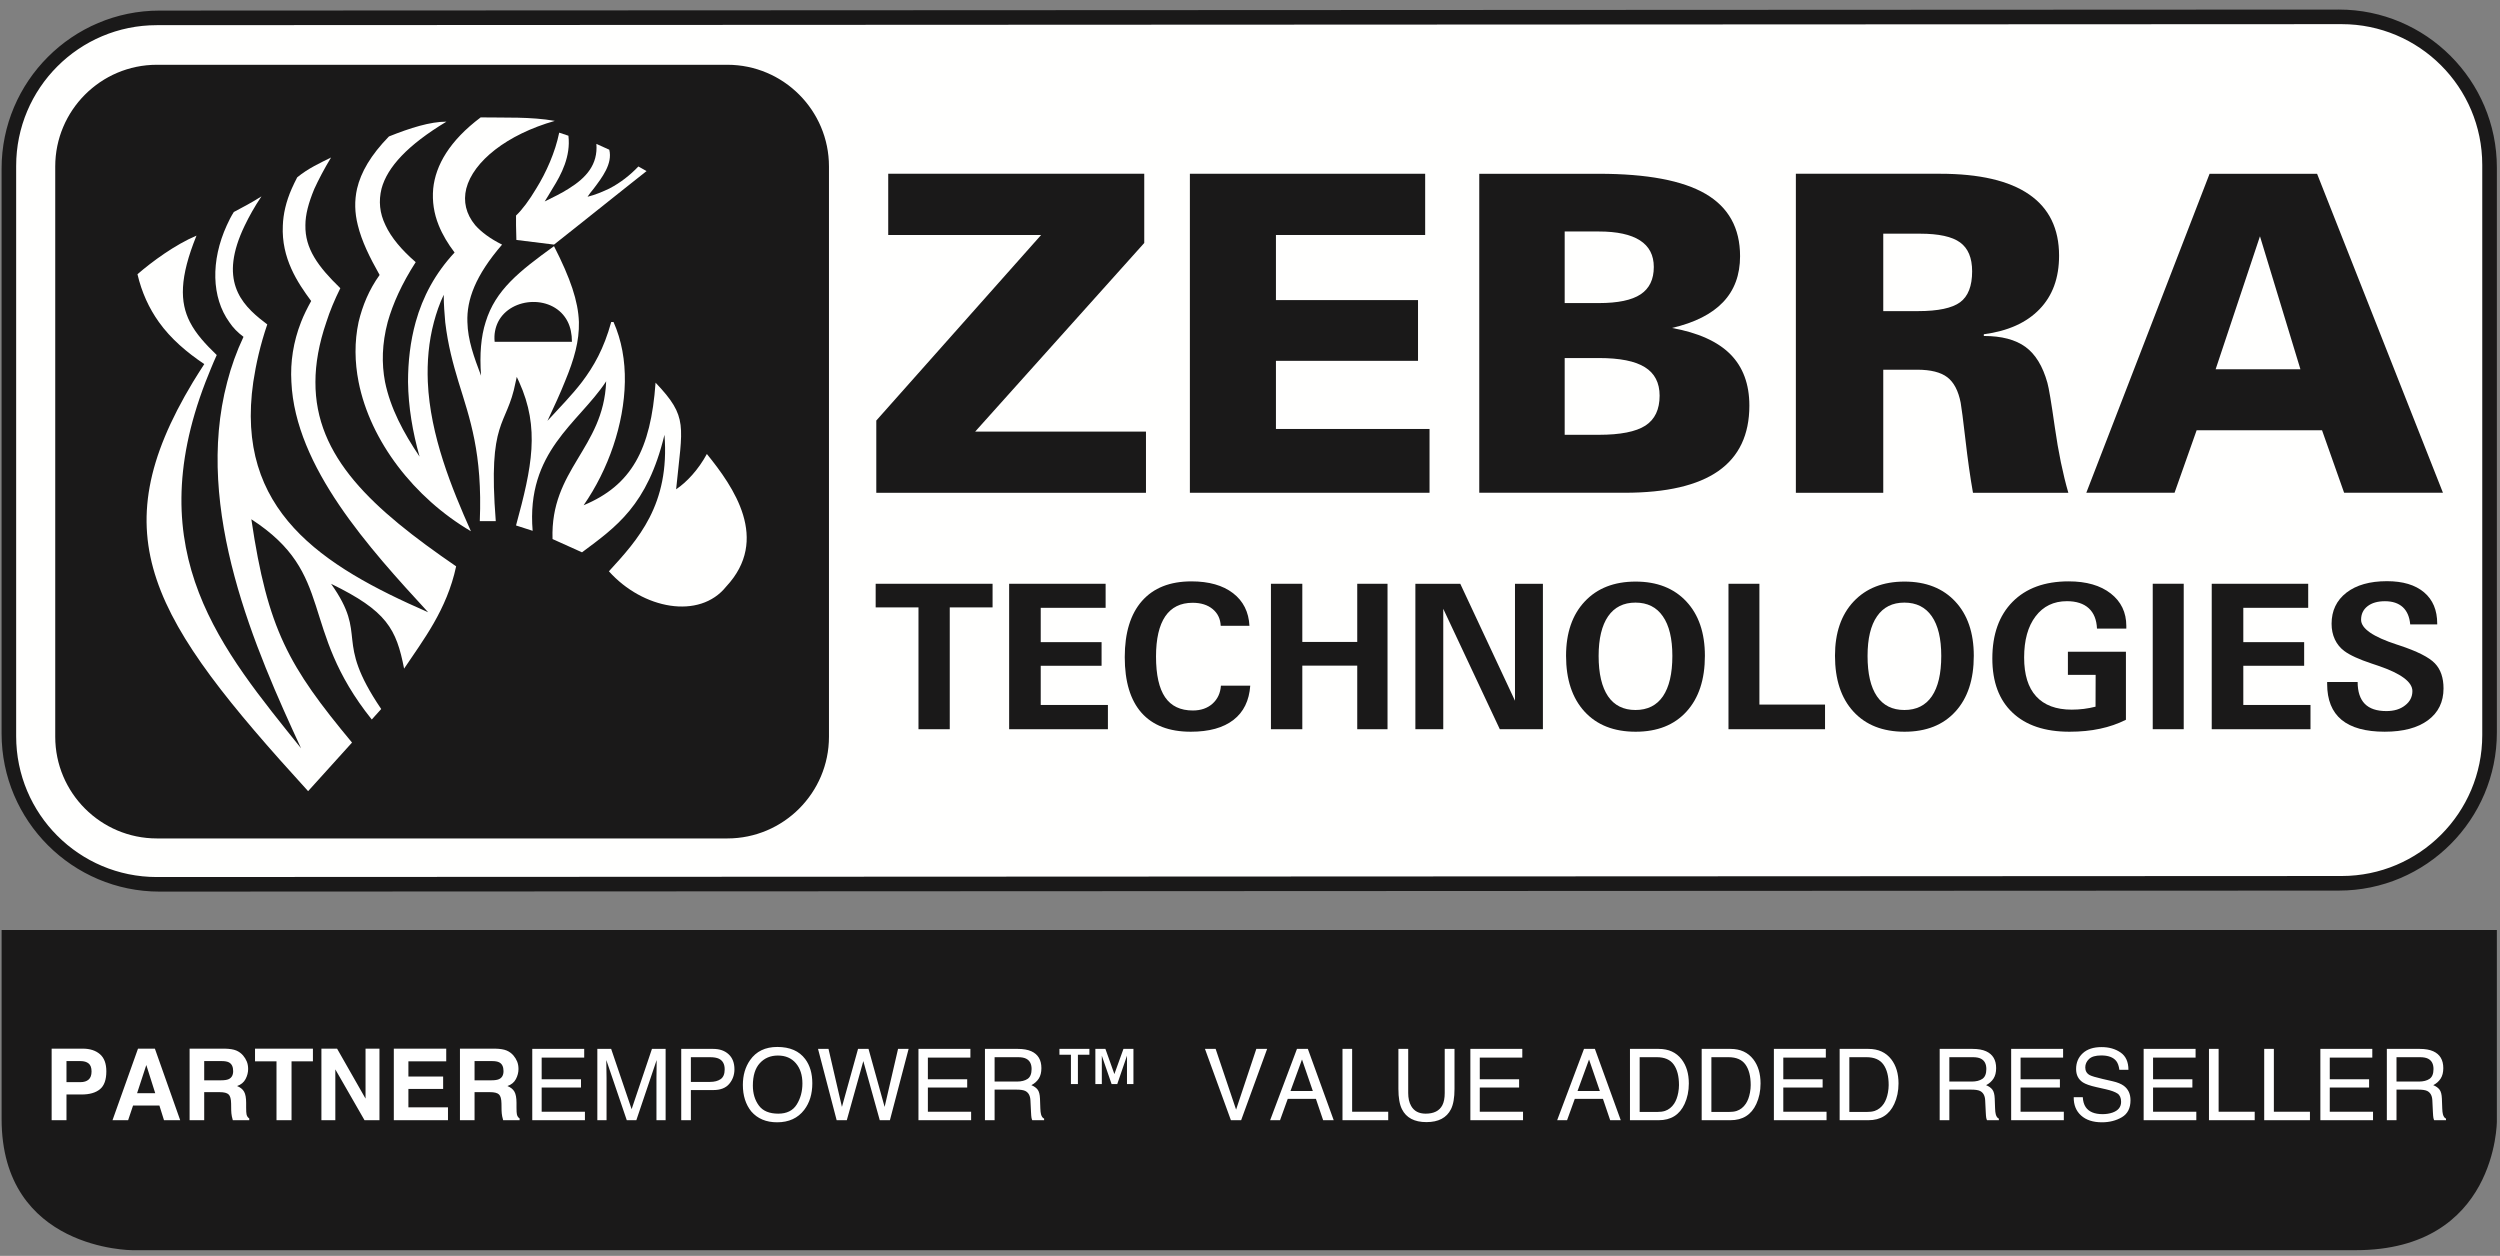
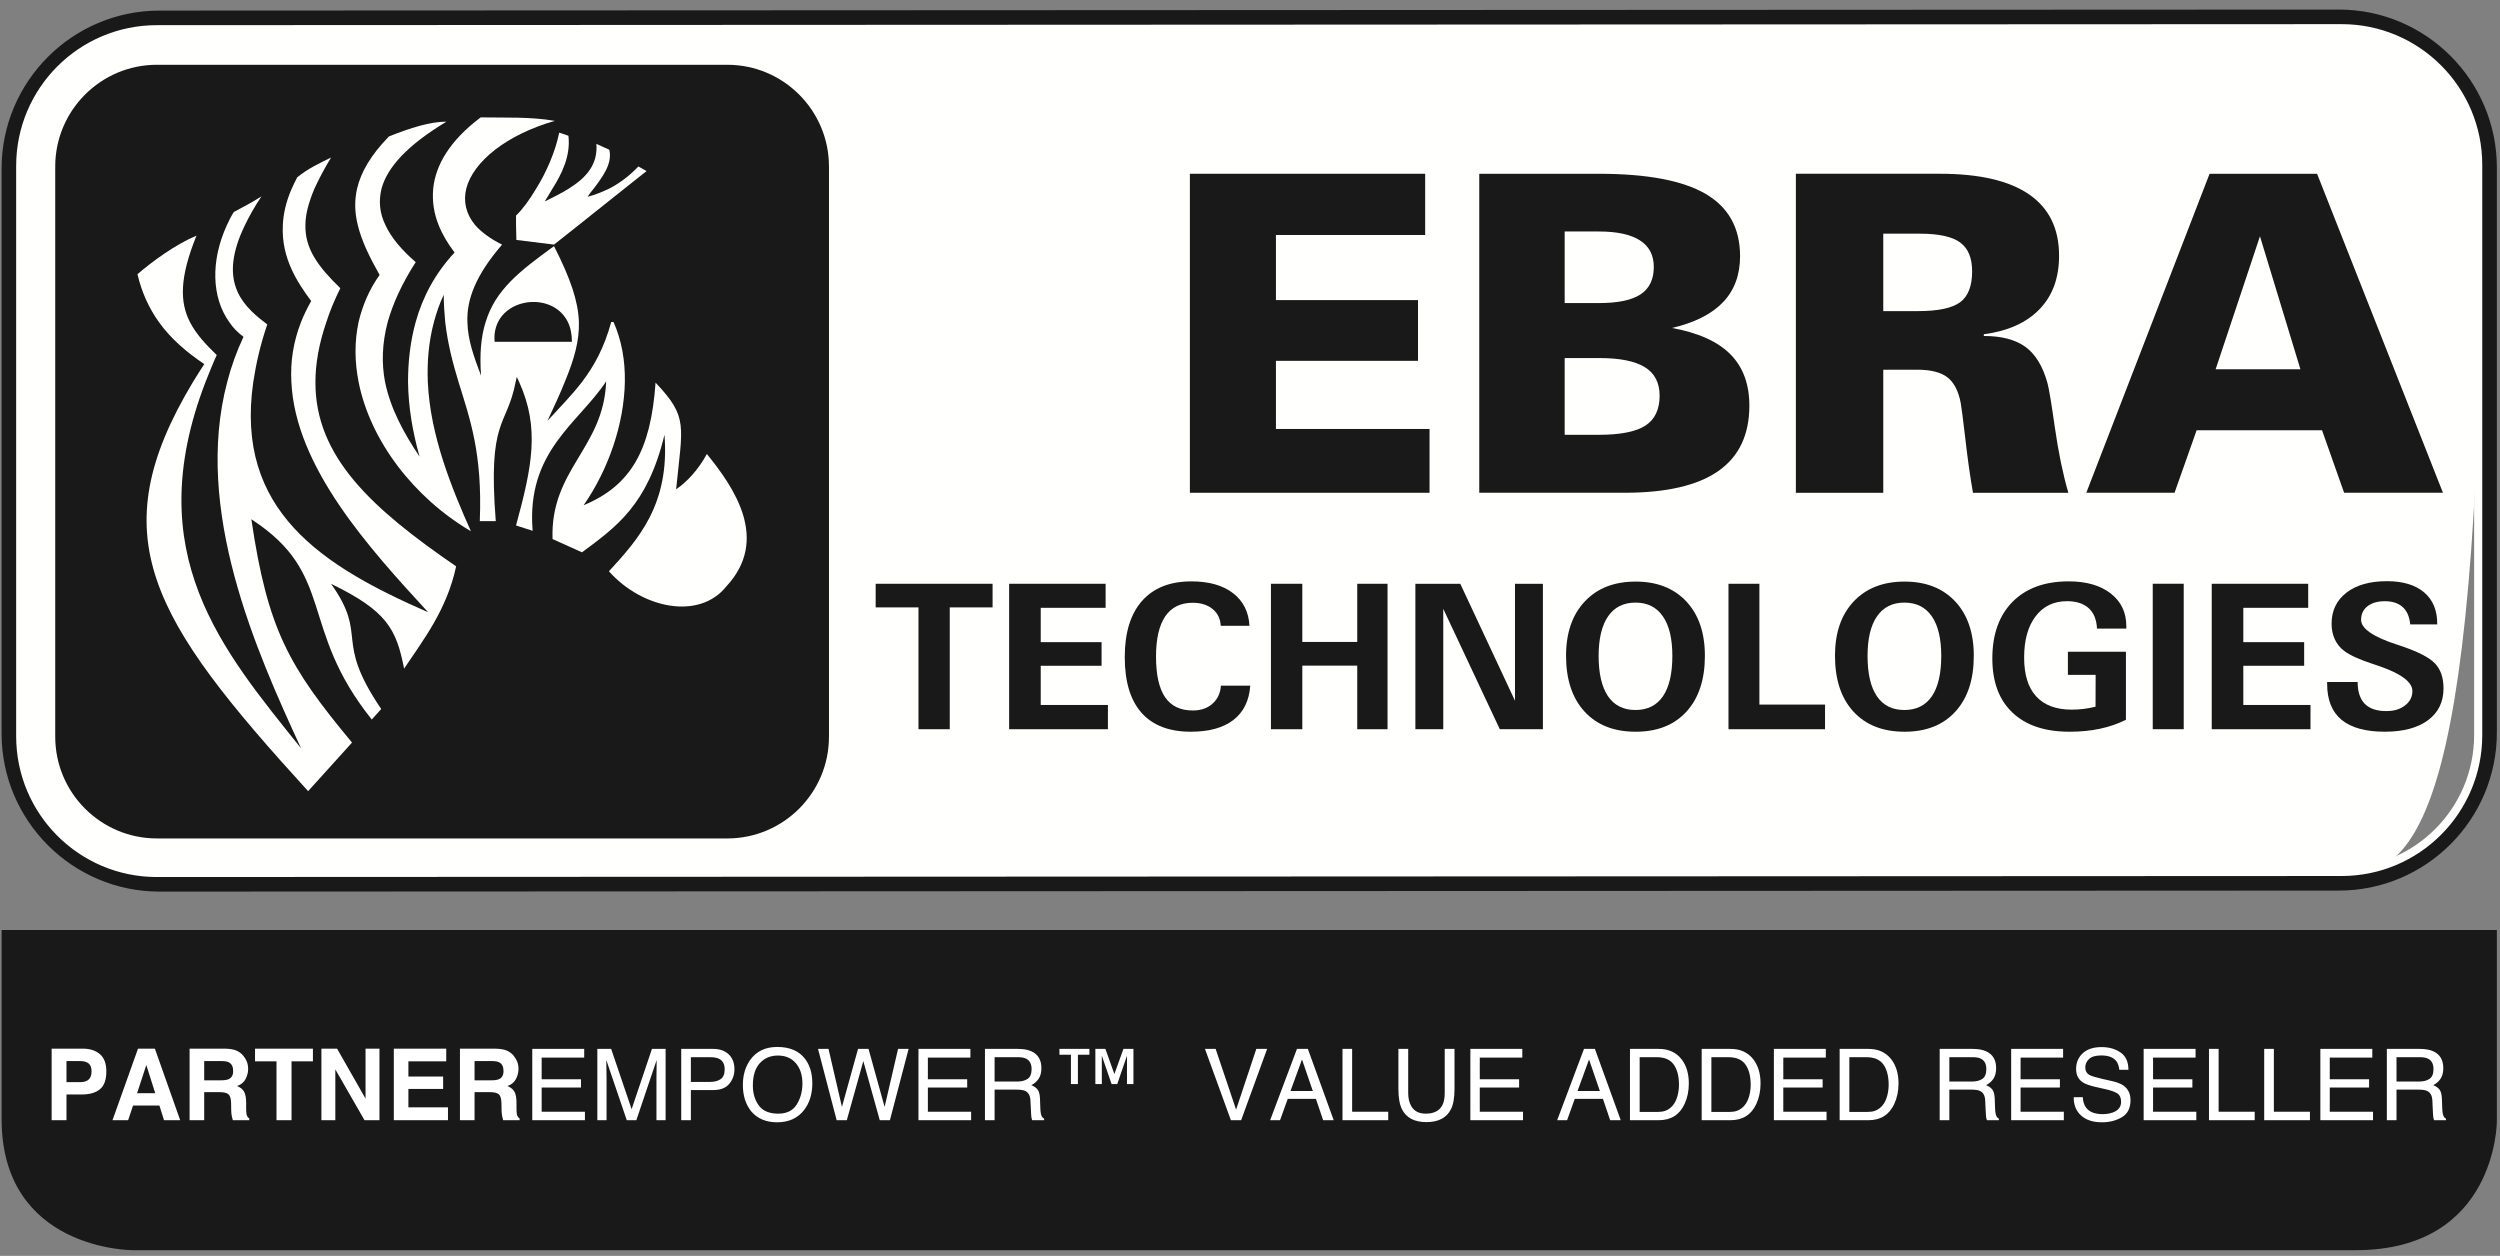
<svg xmlns="http://www.w3.org/2000/svg" width="213px" height="107px" viewBox="0 0 213 107" version="1.1">
  <rect x="0" y="0" width="213" height="107" fill="#808080" stroke="none" />
  <title>zebra-value-added-reseller-partner</title>
  <desc>Created with Sketch.</desc>
  <defs />
  <g id="Page-1" stroke="none" stroke-width="1" fill="none" fill-rule="evenodd">
    <g id="zebra-value-added-reseller-partner">
      <path d="M0.137,79.237 L212.732,79.237 L212.732,95.545 C212.732,95.545 212.732,106.516 200.699,106.516 L11.267,106.516 C11.267,106.516 0.137,106.516 0.137,95.344 L0.137,79.237 Z" id="Fill-303" fill="#1A1919" />
      <path d="M7.8,91.285 C7.8,90.968 7.717,90.742 7.55,90.607 C7.384,90.471 7.15,90.404 6.85,90.404 L5.664,90.404 L5.664,92.199 L6.85,92.199 C7.15,92.199 7.384,92.126 7.55,91.98 C7.717,91.834 7.8,91.602 7.8,91.285 Z M9.06,91.277 C9.06,91.996 8.879,92.505 8.515,92.803 C8.151,93.101 7.632,93.25 6.957,93.25 L5.664,93.25 L5.664,95.442 L4.4,95.442 L4.4,89.345 L7.052,89.345 C7.664,89.345 8.151,89.502 8.515,89.816 C8.879,90.131 9.06,90.618 9.06,91.277 Z M11.68,93.138 L13.225,93.138 L12.465,90.739 L11.68,93.138 Z M11.758,89.345 L13.196,89.345 L15.353,95.442 L13.973,95.442 L13.58,94.189 L11.337,94.189 L10.916,95.442 L9.585,95.442 L11.758,89.345 Z M17.398,90.404 L17.398,92.042 L18.84,92.042 C19.127,92.042 19.341,92.009 19.485,91.943 C19.738,91.827 19.865,91.598 19.865,91.256 C19.865,90.886 19.742,90.638 19.497,90.511 C19.359,90.44 19.153,90.404 18.877,90.404 L17.398,90.404 Z M19.142,89.345 C19.569,89.353 19.897,89.406 20.127,89.502 C20.357,89.599 20.552,89.741 20.712,89.928 C20.844,90.083 20.949,90.254 21.026,90.441 C21.103,90.629 21.141,90.842 21.141,91.082 C21.141,91.372 21.068,91.657 20.922,91.936 C20.776,92.216 20.535,92.414 20.199,92.53 C20.48,92.643 20.679,92.804 20.796,93.012 C20.913,93.22 20.972,93.538 20.972,93.965 L20.972,94.375 C20.972,94.653 20.983,94.842 21.005,94.942 C21.038,95.099 21.115,95.215 21.236,95.289 L21.236,95.442 L19.836,95.442 C19.797,95.307 19.77,95.198 19.753,95.115 C19.72,94.944 19.702,94.769 19.699,94.59 L19.691,94.023 C19.686,93.635 19.615,93.375 19.478,93.246 C19.342,93.116 19.087,93.051 18.712,93.051 L17.398,93.051 L17.398,95.442 L16.154,95.442 L16.154,89.345 L19.142,89.345 Z M26.661,89.345 L26.661,90.425 L24.839,90.425 L24.839,95.442 L23.558,95.442 L23.558,90.425 L21.728,90.425 L21.728,89.345 L26.661,89.345 Z M27.384,89.345 L28.719,89.345 L31.144,93.601 L31.144,89.345 L32.33,89.345 L32.33,95.442 L31.057,95.442 L28.57,91.111 L28.57,95.442 L27.384,95.442 L27.384,89.345 Z M38.019,90.425 L34.796,90.425 L34.796,91.719 L37.755,91.719 L37.755,92.778 L34.796,92.778 L34.796,94.346 L38.168,94.346 L38.168,95.442 L33.553,95.442 L33.553,89.345 L38.019,89.345 L38.019,90.425 Z M40.432,90.404 L40.432,92.042 L41.874,92.042 C42.16,92.042 42.375,92.009 42.519,91.943 C42.772,91.827 42.899,91.598 42.899,91.256 C42.899,90.886 42.776,90.638 42.531,90.511 C42.393,90.44 42.187,90.404 41.911,90.404 L40.432,90.404 Z M42.176,89.345 C42.603,89.353 42.931,89.406 43.161,89.502 C43.391,89.599 43.586,89.741 43.746,89.928 C43.878,90.083 43.983,90.254 44.06,90.441 C44.137,90.629 44.175,90.842 44.175,91.082 C44.175,91.372 44.102,91.657 43.956,91.936 C43.81,92.216 43.569,92.414 43.233,92.53 C43.514,92.643 43.713,92.804 43.83,93.012 C43.947,93.22 44.006,93.538 44.006,93.965 L44.006,94.375 C44.006,94.653 44.017,94.842 44.039,94.942 C44.072,95.099 44.149,95.215 44.27,95.289 L44.27,95.442 L42.87,95.442 C42.831,95.307 42.804,95.198 42.787,95.115 C42.754,94.944 42.736,94.769 42.733,94.59 L42.725,94.023 C42.72,93.635 42.649,93.375 42.512,93.246 C42.376,93.116 42.121,93.051 41.746,93.051 L40.432,93.051 L40.432,95.442 L39.188,95.442 L39.188,89.345 L42.176,89.345 Z M45.349,89.366 L49.774,89.366 L49.774,90.11 L46.15,90.11 L46.15,91.955 L49.501,91.955 L49.501,92.658 L46.15,92.658 L46.15,94.718 L49.836,94.718 L49.836,95.442 L45.349,95.442 L45.349,89.366 Z M50.893,89.366 L52.071,89.366 L53.814,94.503 L55.546,89.366 L56.711,89.366 L56.711,95.442 L55.93,95.442 L55.93,91.856 C55.93,91.732 55.933,91.526 55.938,91.239 C55.944,90.953 55.946,90.645 55.946,90.317 L54.215,95.442 L53.401,95.442 L51.658,90.317 L51.658,90.503 C51.658,90.652 51.661,90.879 51.668,91.184 C51.675,91.488 51.678,91.712 51.678,91.856 L51.678,95.442 L50.893,95.442 L50.893,89.366 Z M58.041,89.366 L60.772,89.366 C61.312,89.366 61.747,89.518 62.078,89.823 C62.408,90.127 62.574,90.555 62.574,91.107 C62.574,91.581 62.426,91.994 62.131,92.346 C61.837,92.698 61.384,92.873 60.772,92.873 L58.863,92.873 L58.863,95.442 L58.041,95.442 L58.041,89.366 Z M61.743,91.111 C61.743,90.664 61.578,90.361 61.247,90.201 C61.065,90.116 60.816,90.073 60.499,90.073 L58.863,90.073 L58.863,92.178 L60.499,92.178 C60.869,92.178 61.168,92.1 61.398,91.943 C61.628,91.785 61.743,91.508 61.743,91.111 Z M66.226,89.2 C67.297,89.2 68.091,89.545 68.606,90.234 C69.008,90.772 69.209,91.46 69.209,92.298 C69.209,93.206 68.979,93.96 68.519,94.561 C67.979,95.267 67.209,95.62 66.209,95.62 C65.276,95.62 64.542,95.311 64.007,94.693 C63.531,94.098 63.292,93.345 63.292,92.435 C63.292,91.613 63.496,90.91 63.904,90.325 C64.427,89.575 65.201,89.2 66.226,89.2 Z M66.309,94.884 C67.033,94.884 67.557,94.624 67.881,94.104 C68.204,93.584 68.366,92.986 68.366,92.311 C68.366,91.597 68.179,91.022 67.806,90.586 C67.433,90.15 66.923,89.932 66.275,89.932 C65.647,89.932 65.135,90.148 64.739,90.58 C64.342,91.011 64.144,91.648 64.144,92.489 C64.144,93.162 64.314,93.729 64.654,94.191 C64.994,94.653 65.546,94.884 66.309,94.884 Z M70.589,89.366 L71.733,94.309 L73.105,89.366 L73.998,89.366 L75.369,94.309 L76.514,89.366 L77.414,89.366 L75.82,95.442 L74.956,95.442 L73.555,90.404 L72.147,95.442 L71.283,95.442 L69.696,89.366 L70.589,89.366 Z M78.253,89.366 L82.678,89.366 L82.678,90.11 L79.055,90.11 L79.055,91.955 L82.405,91.955 L82.405,92.658 L79.055,92.658 L79.055,94.718 L82.74,94.718 L82.74,95.442 L78.253,95.442 L78.253,89.366 Z M86.64,92.149 C87.026,92.149 87.331,92.072 87.556,91.918 C87.78,91.763 87.892,91.485 87.892,91.082 C87.892,90.649 87.735,90.354 87.421,90.197 C87.253,90.114 87.029,90.073 86.748,90.073 L84.74,90.073 L84.74,92.149 L86.64,92.149 Z M83.918,89.366 L86.727,89.366 C87.19,89.366 87.571,89.433 87.872,89.568 C88.442,89.827 88.727,90.306 88.727,91.004 C88.727,91.368 88.652,91.665 88.502,91.897 C88.352,92.129 88.142,92.315 87.872,92.456 C88.108,92.552 88.287,92.679 88.407,92.836 C88.526,92.993 88.593,93.248 88.607,93.601 L88.636,94.416 C88.644,94.648 88.663,94.82 88.694,94.933 C88.743,95.126 88.832,95.251 88.958,95.306 L88.958,95.442 L87.95,95.442 C87.923,95.39 87.901,95.322 87.884,95.24 C87.867,95.157 87.854,94.997 87.843,94.76 L87.793,93.746 C87.774,93.349 87.626,93.083 87.351,92.948 C87.194,92.873 86.947,92.836 86.611,92.836 L84.74,92.836 L84.74,95.442 L83.918,95.442 L83.918,89.366 Z M94.181,89.366 L94.945,91.512 L95.718,89.366 L96.569,89.366 L96.569,92.365 L96.019,92.365 L96.019,89.945 L95.189,92.365 L94.709,92.365 L93.875,89.945 L93.875,92.365 L93.325,92.365 L93.325,89.366 L94.181,89.366 Z M90.264,89.866 L90.264,89.366 L92.817,89.366 L92.817,89.866 L91.838,89.866 L91.838,92.365 L91.243,92.365 L91.243,89.866 L90.264,89.866 Z M103.572,89.366 L105.315,94.54 L107.038,89.366 L107.96,89.366 L105.745,95.442 L104.873,95.442 L102.663,89.366 L103.572,89.366 Z M111.852,92.952 L110.93,90.267 L109.951,92.952 L111.852,92.952 Z M110.501,89.366 L111.43,89.366 L113.632,95.442 L112.732,95.442 L112.116,93.622 L109.716,93.622 L109.059,95.442 L108.216,95.442 L110.501,89.366 Z M114.38,89.366 L115.202,89.366 L115.202,94.718 L118.276,94.718 L118.276,95.442 L114.38,95.442 L114.38,89.366 Z M119.979,89.366 L119.979,93.122 C119.979,93.563 120.061,93.93 120.227,94.222 C120.472,94.663 120.885,94.884 121.466,94.884 C122.163,94.884 122.637,94.645 122.887,94.168 C123.022,93.909 123.09,93.56 123.09,93.122 L123.09,89.366 L123.924,89.366 L123.924,92.778 C123.924,93.526 123.824,94.101 123.623,94.503 C123.254,95.237 122.557,95.604 121.532,95.604 C120.507,95.604 119.812,95.237 119.446,94.503 C119.245,94.101 119.144,93.526 119.144,92.778 L119.144,89.366 L119.979,89.366 Z M125.275,89.366 L129.7,89.366 L129.7,90.11 L126.077,90.11 L126.077,91.955 L129.428,91.955 L129.428,92.658 L126.077,92.658 L126.077,94.718 L129.762,94.718 L129.762,95.442 L125.275,95.442 L125.275,89.366 Z M136.307,92.952 L135.386,90.267 L134.406,92.952 L136.307,92.952 Z M134.956,89.366 L135.885,89.366 L138.088,95.442 L137.187,95.442 L136.571,93.622 L134.171,93.622 L133.514,95.442 L132.671,95.442 L134.956,89.366 Z M141.166,94.739 C141.444,94.739 141.673,94.71 141.852,94.652 C142.171,94.545 142.433,94.338 142.637,94.032 C142.799,93.786 142.916,93.472 142.988,93.088 C143.029,92.86 143.05,92.647 143.05,92.451 C143.05,91.699 142.9,91.114 142.601,90.698 C142.303,90.281 141.821,90.073 141.157,90.073 L139.699,90.073 L139.699,94.739 L141.166,94.739 Z M138.873,89.366 L141.331,89.366 C142.166,89.366 142.813,89.662 143.273,90.255 C143.683,90.79 143.888,91.475 143.888,92.311 C143.888,92.956 143.767,93.539 143.525,94.061 C143.098,94.982 142.364,95.442 141.323,95.442 L138.873,95.442 L138.873,89.366 Z M147.276,94.739 C147.555,94.739 147.783,94.71 147.962,94.652 C148.282,94.545 148.543,94.338 148.747,94.032 C148.91,93.786 149.027,93.472 149.098,93.088 C149.14,92.86 149.16,92.647 149.16,92.451 C149.16,91.699 149.011,91.114 148.712,90.698 C148.413,90.281 147.932,90.073 147.268,90.073 L145.81,90.073 L145.81,94.739 L147.276,94.739 Z M144.983,89.366 L147.442,89.366 C148.276,89.366 148.924,89.662 149.384,90.255 C149.794,90.79 149.999,91.475 149.999,92.311 C149.999,92.956 149.878,93.539 149.636,94.061 C149.209,94.982 148.475,95.442 147.433,95.442 L144.983,95.442 L144.983,89.366 Z M151.135,89.366 L155.56,89.366 L155.56,90.11 L151.937,90.11 L151.937,91.955 L155.288,91.955 L155.288,92.658 L151.937,92.658 L151.937,94.718 L155.622,94.718 L155.622,95.442 L151.135,95.442 L151.135,89.366 Z M159.031,94.739 C159.309,94.739 159.538,94.71 159.717,94.652 C160.036,94.545 160.298,94.338 160.502,94.032 C160.664,93.786 160.781,93.472 160.853,93.088 C160.894,92.86 160.915,92.647 160.915,92.451 C160.915,91.699 160.766,91.114 160.467,90.698 C160.168,90.281 159.686,90.073 159.023,90.073 L157.564,90.073 L157.564,94.739 L159.031,94.739 Z M156.738,89.366 L159.196,89.366 C160.031,89.366 160.678,89.662 161.138,90.255 C161.548,90.79 161.754,91.475 161.754,92.311 C161.754,92.956 161.632,93.539 161.39,94.061 C160.963,94.982 160.229,95.442 159.188,95.442 L156.738,95.442 L156.738,89.366 Z M167.984,92.149 C168.37,92.149 168.675,92.072 168.899,91.918 C169.124,91.763 169.236,91.485 169.236,91.082 C169.236,90.649 169.079,90.354 168.765,90.197 C168.597,90.114 168.373,90.073 168.092,90.073 L166.084,90.073 L166.084,92.149 L167.984,92.149 Z M165.261,89.366 L168.071,89.366 C168.534,89.366 168.915,89.433 169.215,89.568 C169.786,89.827 170.071,90.306 170.071,91.004 C170.071,91.368 169.996,91.665 169.846,91.897 C169.695,92.129 169.485,92.315 169.215,92.456 C169.452,92.552 169.631,92.679 169.75,92.836 C169.87,92.993 169.937,93.248 169.951,93.601 L169.98,94.416 C169.988,94.648 170.007,94.82 170.038,94.933 C170.087,95.126 170.175,95.251 170.302,95.306 L170.302,95.442 L169.294,95.442 C169.266,95.39 169.244,95.322 169.228,95.24 C169.211,95.157 169.198,94.997 169.187,94.76 L169.137,93.746 C169.118,93.349 168.97,93.083 168.695,92.948 C168.538,92.873 168.291,92.836 167.955,92.836 L166.084,92.836 L166.084,95.442 L165.261,95.442 L165.261,89.366 Z M171.351,89.366 L175.776,89.366 L175.776,90.11 L172.153,90.11 L172.153,91.955 L175.504,91.955 L175.504,92.658 L172.153,92.658 L172.153,94.718 L175.838,94.718 L175.838,95.442 L171.351,95.442 L171.351,89.366 Z M177.454,93.481 C177.473,93.826 177.554,94.106 177.698,94.321 C177.97,94.724 178.451,94.925 179.14,94.925 C179.448,94.925 179.729,94.881 179.983,94.793 C180.473,94.622 180.718,94.316 180.718,93.874 C180.718,93.543 180.615,93.308 180.408,93.167 C180.199,93.029 179.871,92.909 179.425,92.807 L178.603,92.621 C178.065,92.5 177.685,92.366 177.462,92.22 C177.077,91.966 176.884,91.587 176.884,91.082 C176.884,90.536 177.072,90.088 177.45,89.738 C177.827,89.388 178.362,89.212 179.053,89.212 C179.689,89.212 180.23,89.366 180.675,89.674 C181.119,89.981 181.342,90.473 181.342,91.148 L180.569,91.148 C180.528,90.823 180.44,90.573 180.305,90.4 C180.054,90.083 179.629,89.924 179.028,89.924 C178.543,89.924 178.195,90.026 177.983,90.23 C177.771,90.434 177.665,90.671 177.665,90.942 C177.665,91.239 177.789,91.457 178.036,91.595 C178.199,91.683 178.567,91.794 179.14,91.926 L179.991,92.121 C180.401,92.214 180.718,92.343 180.941,92.505 C181.327,92.789 181.519,93.202 181.519,93.742 C181.519,94.415 181.275,94.896 180.786,95.186 C180.297,95.475 179.729,95.62 179.082,95.62 C178.327,95.62 177.736,95.427 177.309,95.041 C176.882,94.658 176.673,94.138 176.681,93.481 L177.454,93.481 Z M182.639,89.366 L187.064,89.366 L187.064,90.11 L183.441,90.11 L183.441,91.955 L186.791,91.955 L186.791,92.658 L183.441,92.658 L183.441,94.718 L187.126,94.718 L187.126,95.442 L182.639,95.442 L182.639,89.366 Z M188.204,89.366 L189.027,89.366 L189.027,94.718 L192.101,94.718 L192.101,95.442 L188.204,95.442 L188.204,89.366 Z M192.91,89.366 L193.733,89.366 L193.733,94.718 L196.807,94.718 L196.807,95.442 L192.91,95.442 L192.91,89.366 Z M197.695,89.366 L202.12,89.366 L202.12,90.11 L198.496,90.11 L198.496,91.955 L201.847,91.955 L201.847,92.658 L198.496,92.658 L198.496,94.718 L202.182,94.718 L202.182,95.442 L197.695,95.442 L197.695,89.366 Z M206.082,92.149 C206.468,92.149 206.773,92.072 206.997,91.918 C207.222,91.763 207.334,91.485 207.334,91.082 C207.334,90.649 207.177,90.354 206.863,90.197 C206.695,90.114 206.47,90.073 206.19,90.073 L204.182,90.073 L204.182,92.149 L206.082,92.149 Z M203.359,89.366 L206.169,89.366 C206.632,89.366 207.013,89.433 207.313,89.568 C207.884,89.827 208.169,90.306 208.169,91.004 C208.169,91.368 208.094,91.665 207.943,91.897 C207.793,92.129 207.583,92.315 207.313,92.456 C207.55,92.552 207.729,92.679 207.848,92.836 C207.968,92.993 208.035,93.248 208.049,93.601 L208.078,94.416 C208.086,94.648 208.105,94.82 208.136,94.933 C208.185,95.126 208.273,95.251 208.4,95.306 L208.4,95.442 L207.392,95.442 C207.364,95.39 207.342,95.322 207.326,95.24 C207.309,95.157 207.295,94.997 207.284,94.76 L207.235,93.746 C207.216,93.349 207.068,93.083 206.793,92.948 C206.636,92.873 206.389,92.836 206.053,92.836 L204.182,92.836 L204.182,95.442 L203.359,95.442 L203.359,89.366 Z" id="PARTNEREMPOWER™-VALU" fill="#FFFFFF" />
      <path d="M0.684,62.727 L0.684,14.139 C0.684,7.128 6.361,1.452 13.363,1.452 L199.506,1.365 L199.506,2.748 L13.363,2.838 C7.125,2.847 2.079,7.89 2.067,14.139 L2.067,62.727 C2.079,68.973 7.125,74.019 13.363,74.031 L199.506,73.944 C205.738,73.932 210.786,68.883 210.796,62.637 L210.796,14.052 C210.786,7.803 205.738,2.76 199.506,2.748 L199.506,1.365 C206.502,1.365 212.181,7.041 212.181,14.052 L212.181,62.637 C212.181,69.645 206.506,75.324 199.506,75.324 L13.363,75.414 C6.361,75.414 0.684,69.735 0.684,62.727" id="Fill-325" fill="#FFFFFE" />
-       <path d="M199.505,2.058 C206.123,2.058 211.49,7.422 211.49,14.052 L211.49,62.637 C211.49,69.264 206.123,74.634 199.505,74.634 L13.361,74.724 C6.743,74.724 1.376,69.354 1.376,62.727 L1.376,14.139 C1.376,7.509 6.743,2.145 13.361,2.145 L199.505,2.058" id="Fill-327" fill="#FFFFFE" />
+       <path d="M199.505,2.058 C206.123,2.058 211.49,7.422 211.49,14.052 C211.49,69.264 206.123,74.634 199.505,74.634 L13.361,74.724 C6.743,74.724 1.376,69.354 1.376,62.727 L1.376,14.139 C1.376,7.509 6.743,2.145 13.361,2.145 L199.505,2.058" id="Fill-327" fill="#FFFFFE" />
      <path d="M199.275,0.815 L13.593,0.902 C6.174,0.902 0.135,6.941 0.135,14.366 L0.135,62.498 C0.135,69.923 6.174,75.965 13.593,75.965 L199.275,75.878 C206.694,75.878 212.733,69.833 212.733,62.408 L212.733,14.279 C212.733,6.854 206.694,0.815 199.275,0.815 M199.506,2.057 C206.121,2.057 211.488,7.424 211.488,14.051 L211.488,62.636 C211.488,69.263 206.121,74.636 199.506,74.636 L13.362,74.723 C6.744,74.723 1.377,69.353 1.377,62.726 L1.377,14.138 C1.377,7.511 6.744,2.144 13.362,2.144 L199.506,2.057" id="Fill-329" fill="#1A1919" />
      <path d="M70.628,62.771 C70.628,67.55 66.743,71.435 61.973,71.435 L13.364,71.435 C8.588,71.435 4.706,67.55 4.706,62.771 L4.706,14.183 C4.706,9.407 8.588,5.519 13.364,5.519 L61.973,5.519 C66.743,5.519 70.628,9.407 70.628,14.183 L70.628,62.771 Z" id="Fill-331" fill="#1A1919" />
      <path d="M43.966,18.365 L43.966,19.187 L43.996,20.444 L47.203,20.84 L49.288,19.187 L53.206,16.067 L55.087,14.576 L54.391,14.183 C53.698,14.912 52.87,15.569 51.91,16.067 C51.346,16.334 50.716,16.604 50.059,16.763 C50.188,16.574 50.356,16.334 50.587,16.067 C51.283,15.14 52.21,13.952 51.91,12.755 L50.812,12.26 C50.95,14.012 49.954,15.14 48.463,16.067 C47.842,16.466 47.137,16.805 46.408,17.165 C46.609,16.835 46.846,16.466 47.074,16.067 C47.842,14.843 48.634,13.316 48.43,11.564 L47.644,11.303 C47.308,12.953 46.546,14.681 45.685,16.067 C45.091,17.066 44.497,17.861 43.966,18.365" id="Fill-333" fill="#FFFFFE" />
      <path d="M26.875,32.541 C26.875,30.99 27.172,29.286 27.808,27.435 C28.102,26.508 28.501,25.554 28.996,24.555 C27.079,22.698 25.981,21.174 26.02,19.188 C26.02,18.291 26.281,17.298 26.776,16.101 C27.142,15.306 27.604,14.415 28.207,13.419 C27.277,13.881 26.251,14.346 25.321,15.111 C25.156,15.441 24.988,15.765 24.859,16.068 C24.361,17.193 24.13,18.258 24.097,19.218 C23.962,22.002 25.351,24.081 26.512,25.647 C26.182,26.244 25.882,26.838 25.651,27.435 C24.988,29.124 24.727,30.849 24.826,32.541 C25.156,39.798 31.483,46.731 36.478,52.164 C27.436,48.216 19.993,43.509 21.58,32.541 C21.811,31.02 22.174,29.391 22.771,27.639 C22.672,27.573 22.606,27.501 22.504,27.435 C20.485,25.884 18.628,23.823 20.851,19.218 C21.217,18.456 21.673,17.628 22.276,16.731 C21.481,17.241 20.683,17.658 19.921,18.063 C19.693,18.423 19.492,18.819 19.327,19.188 C17.935,22.233 18.034,25.344 19.528,27.435 C19.855,27.93 20.254,28.329 20.746,28.698 C20.155,29.949 19.693,31.248 19.36,32.541 C16.474,43.443 21.811,55.44 25.651,63.756 C18.928,55.368 11.872,47.19 17.512,32.541 C17.806,31.812 18.1,31.047 18.466,30.249 C17.512,29.328 16.708,28.464 16.18,27.435 C15.319,25.746 15.286,23.664 16.741,20.076 C14.923,20.841 12.94,22.299 11.713,23.364 C12.076,24.921 12.703,26.271 13.534,27.435 C14.557,28.869 15.916,30.021 17.404,31.02 C17.071,31.548 16.741,32.043 16.444,32.541 C8.533,45.699 12.835,52.692 26.251,67.407 L29.992,63.267 C24.595,56.769 22.807,53.643 21.415,44.241 C28.663,48.945 25.39,53.451 31.675,61.302 L32.479,60.408 C28.369,54.345 31.441,54.312 28.207,49.74 C32.965,52.053 33.766,53.583 34.429,56.967 C36.046,54.543 38.071,51.963 38.863,48.252 C31.711,43.347 26.842,38.931 26.875,32.541" id="Fill-335" fill="#FFFFFE" />
      <path d="M42.144,29.124 C42.075,28.464 42.207,27.903 42.435,27.432 C43.533,25.248 47.202,25.08 48.366,27.405 C48.603,27.867 48.729,28.464 48.729,29.124 L42.144,29.124 Z M60.225,38.679 C59.493,40.032 58.5,41.088 57.606,41.688 C58.143,36.249 58.665,35.553 55.854,32.604 C55.449,38.313 53.799,41.349 49.725,43.047 C51.84,39.996 53.169,36.153 53.238,32.541 C53.268,30.723 52.965,28.992 52.272,27.432 L52.077,27.432 C51.447,29.724 50.586,31.215 49.587,32.541 C48.729,33.663 47.739,34.662 46.644,35.856 C47.238,34.587 47.739,33.501 48.135,32.502 C48.93,30.585 49.359,29.058 49.323,27.432 C49.26,25.647 48.603,23.727 47.202,20.973 C44.229,23.121 42.207,24.717 41.379,27.432 C40.986,28.656 40.851,30.153 40.986,32.01 C40.386,30.423 39.858,28.992 39.822,27.432 C39.756,25.554 40.488,23.496 42.777,20.841 C41.781,20.346 41.016,19.782 40.488,19.185 C39.696,18.225 39.459,17.163 39.726,16.068 C40.323,13.746 43.2,11.457 47.271,10.299 C45.225,9.936 42.996,10.038 40.953,10.002 C38.301,11.994 37.11,14.085 36.909,16.068 C36.813,17.163 36.972,18.186 37.374,19.185 C37.707,20.013 38.169,20.775 38.73,21.513 C37.077,23.292 36.015,25.281 35.418,27.432 C34.956,29.094 34.764,30.813 34.764,32.541 C34.791,34.662 35.154,36.813 35.748,38.904 C34.365,36.846 33.267,34.794 32.805,32.541 C32.508,30.99 32.541,29.286 33.033,27.432 C33.471,25.881 34.227,24.183 35.418,22.335 C34.227,21.303 33.33,20.244 32.841,19.185 C32.343,18.159 32.244,17.133 32.508,16.068 C33,14.244 34.725,12.36 38.037,10.365 C36.648,10.365 34.956,10.899 33.138,11.625 C31.581,13.221 30.75,14.679 30.423,16.068 C30.189,17.103 30.219,18.129 30.486,19.185 C30.816,20.544 31.482,21.9 32.343,23.427 C31.44,24.684 30.882,26.049 30.552,27.432 C30.189,29.124 30.219,30.849 30.552,32.541 C31.548,37.578 35.289,42.42 40.122,45.261 C38.496,41.619 36.648,37.113 36.45,32.541 C36.381,30.849 36.519,29.124 36.972,27.432 C37.176,26.673 37.44,25.881 37.806,25.116 C37.806,25.941 37.872,26.739 37.935,27.465 C38.169,29.424 38.598,30.99 39.066,32.541 C40.026,35.658 41.115,38.604 40.878,44.403 L42.24,44.403 C41.547,35.586 43.17,36.45 43.926,32.574 C43.965,32.436 43.995,32.277 44.028,32.112 C44.091,32.244 44.16,32.4 44.229,32.541 C46.017,36.486 45.321,39.798 43.965,44.769 L45.381,45.225 C44.823,38.469 49.26,36.081 51.612,32.541 C51.612,32.502 51.642,32.502 51.642,32.478 L51.642,32.541 C51.414,38.211 46.878,39.996 47.076,45.927 L49.587,47.058 C52.479,44.898 55.161,43.074 56.613,37.044 C57.084,43.008 54.336,45.993 51.879,48.675 C54.762,51.894 59.595,52.824 61.872,49.974 C65.625,45.954 62.508,41.493 60.225,38.679 Z" id="Fill-337" fill="#FFFFFE" />
-       <polygon id="Fill-339" fill="#1A1919" points="74.66 41.984 74.66 35.831 88.703 20.021 75.677 20.021 75.677 14.804 97.49 14.804 97.49 20.702 83.084 36.773 97.637 36.773 97.637 41.984" />
      <polygon id="Fill-341" fill="#1A1919" points="101.378 41.984 101.378 14.804 121.424 14.804 121.424 20.021 108.71 20.021 108.71 25.568 120.815 25.568 120.815 30.743 108.71 30.743 108.71 36.548 121.796 36.548 121.796 41.984" />
      <path d="M133.311,37.045 L136.224,37.045 C138.051,37.045 139.374,36.784 140.184,36.265 C140.997,35.737 141.399,34.888 141.399,33.709 C141.399,32.617 140.982,31.807 140.148,31.288 C139.314,30.763 138.003,30.505 136.224,30.505 L133.311,30.505 L133.311,37.045 Z M133.311,25.822 L136.224,25.822 C137.841,25.822 139.029,25.576 139.779,25.078 C140.529,24.58 140.904,23.806 140.904,22.747 C140.904,21.739 140.508,20.983 139.722,20.479 C138.939,19.978 137.772,19.723 136.224,19.723 L133.311,19.723 L133.311,25.822 Z M126.033,41.983 L126.033,14.806 L136.224,14.806 C140.325,14.806 143.355,15.376 145.314,16.516 C147.273,17.662 148.254,19.429 148.254,21.826 C148.254,23.425 147.771,24.727 146.808,25.741 C145.842,26.755 144.393,27.49 142.452,27.943 C144.684,28.348 146.343,29.095 147.426,30.181 C148.503,31.267 149.046,32.728 149.046,34.558 C149.046,37.039 148.164,38.899 146.403,40.132 C144.639,41.365 141.978,41.983 138.414,41.983 L126.033,41.983 Z" id="Fill-343" fill="#1A1919" />
      <path d="M160.454,26.507 L163.418,26.507 C165.128,26.507 166.322,26.252 167.003,25.751 C167.684,25.247 168.026,24.368 168.026,23.117 C168.026,21.974 167.684,21.155 167.003,20.657 C166.322,20.159 165.182,19.91 163.586,19.91 L160.454,19.91 L160.454,26.507 Z M153.008,41.984 L153.008,14.804 L165.281,14.804 C168.644,14.804 171.179,15.392 172.88,16.565 C174.584,17.738 175.433,19.481 175.433,21.788 C175.433,23.681 174.878,25.199 173.765,26.348 C172.655,27.497 171.071,28.208 169.022,28.478 L169.022,28.625 C170.531,28.625 171.713,28.934 172.568,29.555 C173.42,30.176 174.044,31.199 174.44,32.621 C174.56,33.041 174.773,34.304 175.073,36.413 C175.373,38.516 175.757,40.376 176.222,41.984 L168.098,41.984 C167.864,40.67 167.651,39.164 167.456,37.463 C167.258,35.759 167.123,34.712 167.051,34.319 C166.853,33.299 166.475,32.576 165.914,32.144 C165.356,31.715 164.498,31.499 163.346,31.499 L160.454,31.499 L160.454,41.984 L153.008,41.984 Z" id="Fill-345" fill="#1A1919" />
      <path d="M195.996,31.462 L192.549,20.131 L188.772,31.462 L195.996,31.462 Z M177.753,41.983 L188.256,14.806 L197.415,14.806 L208.14,41.983 L199.719,41.983 L197.838,36.661 L187.152,36.661 L185.271,41.983 L177.753,41.983 Z" id="Fill-347" fill="#1A1919" />
      <polygon id="Fill-349" fill="#1A1919" points="108.284 62.13 108.284 49.737 110.957 49.737 110.957 54.693 115.637 54.693 115.637 49.737 118.217 49.737 118.217 62.13 115.637 62.13 115.637 56.712 110.957 56.712 110.957 62.13" />
      <polygon id="Fill-351" fill="#1A1919" points="78.255 62.13 78.255 51.75 74.607 51.75 74.607 49.737 84.567 49.737 84.567 51.75 80.919 51.75 80.919 62.13" />
      <polygon id="Fill-353" fill="#1A1919" points="85.979 62.13 85.979 49.737 94.199 49.737 94.199 51.786 88.67 51.786 88.67 54.711 93.854 54.711 93.854 56.724 88.67 56.724 88.67 60.063 94.394 60.063 94.394 62.13" />
      <path d="M106.522,58.419 C106.431,59.697 105.954,60.669 105.094,61.335 C104.227,62.007 103.02,62.343 101.457,62.343 C99.609,62.343 98.212,61.803 97.257,60.729 C96.306,59.652 95.829,58.071 95.829,55.989 C95.829,53.91 96.319,52.314 97.299,51.201 C98.281,50.088 99.684,49.533 101.511,49.533 C103.002,49.533 104.181,49.869 105.055,50.538 C105.924,51.207 106.392,52.137 106.453,53.316 L104.004,53.316 C103.978,52.722 103.749,52.248 103.317,51.891 C102.888,51.537 102.316,51.357 101.611,51.357 C100.579,51.357 99.805,51.744 99.279,52.512 C98.757,53.283 98.493,54.426 98.493,55.938 C98.493,57.495 98.751,58.65 99.267,59.406 C99.784,60.159 100.57,60.534 101.629,60.534 C102.312,60.534 102.871,60.342 103.305,59.955 C103.737,59.568 103.978,59.055 104.022,58.419 L106.522,58.419 Z" id="Fill-355" fill="#1A1919" />
      <polygon id="Fill-357" fill="#1A1919" points="120.59 62.13 120.59 49.737 124.415 49.737 129.077 59.703 129.077 49.737 131.456 49.737 131.456 62.13 127.784 62.13 122.966 51.87 122.966 62.13" />
      <path d="M136.203,55.887 C136.203,57.393 136.473,58.539 137.004,59.322 C137.535,60.099 138.315,60.492 139.341,60.492 C140.37,60.492 141.153,60.099 141.684,59.322 C142.215,58.539 142.485,57.393 142.485,55.887 C142.485,54.408 142.215,53.28 141.672,52.506 C141.138,51.729 140.358,51.342 139.341,51.342 C138.327,51.342 137.55,51.729 137.01,52.509 C136.476,53.286 136.203,54.414 136.203,55.887 M133.428,55.872 C133.428,53.916 133.962,52.371 135.024,51.243 C136.083,50.115 137.529,49.551 139.356,49.551 C141.177,49.551 142.617,50.115 143.673,51.243 C144.729,52.371 145.257,53.916 145.257,55.872 C145.257,57.894 144.735,59.478 143.694,60.621 C142.653,61.77 141.207,62.343 139.356,62.343 C137.502,62.343 136.05,61.77 135.003,60.627 C133.956,59.484 133.428,57.9 133.428,55.872" id="Fill-359" fill="#1A1919" />
      <polygon id="Fill-361" fill="#1A1919" points="147.267 62.13 147.267 49.737 149.901 49.737 149.901 60.03 155.493 60.03 155.493 62.13" />
      <path d="M159.116,55.887 C159.116,57.393 159.38,58.539 159.914,59.322 C160.445,60.099 161.222,60.492 162.251,60.492 C163.283,60.492 164.063,60.099 164.594,59.322 C165.128,58.539 165.395,57.393 165.395,55.887 C165.395,54.408 165.125,53.28 164.588,52.506 C164.048,51.729 163.271,51.342 162.251,51.342 C161.234,51.342 160.46,51.729 159.923,52.509 C159.383,53.286 159.116,54.414 159.116,55.887 M156.341,55.872 C156.341,53.916 156.872,52.371 157.934,51.243 C158.999,50.115 160.439,49.551 162.266,49.551 C164.087,49.551 165.527,50.115 166.583,51.243 C167.639,52.371 168.167,53.916 168.167,55.872 C168.167,57.894 167.648,59.478 166.604,60.621 C165.56,61.77 164.114,62.343 162.266,62.343 C160.412,62.343 158.96,61.77 157.913,60.627 C156.863,59.484 156.341,57.9 156.341,55.872" id="Fill-363" fill="#1A1919" />
      <path d="M181.129,55.526 L181.129,61.325 C180.442,61.667 179.71,61.922 178.927,62.087 C178.141,62.258 177.271,62.343 176.32,62.343 C174.223,62.343 172.606,61.8 171.463,60.714 C170.317,59.633 169.747,58.094 169.747,56.105 C169.747,54.05 170.323,52.437 171.469,51.276 C172.618,50.114 174.211,49.532 176.251,49.532 C177.76,49.532 178.954,49.877 179.836,50.565 C180.718,51.255 181.162,52.178 181.162,53.334 L181.162,53.559 L178.663,53.559 C178.63,52.797 178.396,52.218 177.958,51.819 C177.52,51.422 176.902,51.221 176.101,51.221 C174.976,51.221 174.085,51.651 173.434,52.508 C172.78,53.367 172.456,54.536 172.456,56.022 C172.456,57.477 172.795,58.584 173.482,59.331 C174.169,60.084 175.18,60.462 176.515,60.462 C176.86,60.462 177.205,60.438 177.544,60.398 C177.883,60.353 178.213,60.294 178.54,60.209 L178.549,57.501 L176.185,57.501 L176.185,55.526 L181.129,55.526 Z" id="Fill-365" fill="#1A1919" />
      <polygon id="Fill-367" fill="#1A1919" points="183.413 62.128 186.053 62.128 186.053 49.735 183.413 49.735" />
      <polygon id="Fill-369" fill="#1A1919" points="188.439 62.13 188.439 49.737 196.659 49.737 196.659 51.786 191.13 51.786 191.13 54.711 196.314 54.711 196.314 56.724 191.13 56.724 191.13 60.063 196.854 60.063 196.854 62.13" />
      <path d="M198.273,58.106 L200.871,58.106 C200.871,58.931 201.075,59.549 201.477,59.963 C201.885,60.38 202.497,60.584 203.316,60.584 C203.97,60.584 204.504,60.425 204.915,60.098 C205.329,59.78 205.536,59.369 205.536,58.88 C205.536,58.103 204.561,57.38 202.617,56.72 C202.488,56.678 202.395,56.645 202.341,56.627 C202.281,56.603 202.197,56.576 202.089,56.543 C201.003,56.183 200.217,55.826 199.734,55.466 C199.389,55.208 199.119,54.881 198.93,54.479 C198.744,54.077 198.651,53.636 198.651,53.147 C198.651,52.034 199.074,51.149 199.914,50.495 C200.757,49.844 201.909,49.517 203.367,49.517 C204.726,49.517 205.779,49.832 206.529,50.465 C207.279,51.098 207.651,51.989 207.651,53.132 L207.651,53.198 L205.35,53.198 C205.293,52.553 205.08,52.064 204.717,51.728 C204.345,51.392 203.841,51.224 203.196,51.224 C202.575,51.224 202.08,51.365 201.714,51.65 C201.348,51.935 201.165,52.319 201.165,52.802 C201.165,53.555 202.185,54.257 204.222,54.92 C204.294,54.941 204.348,54.959 204.381,54.971 C205.941,55.484 206.964,56.003 207.453,56.519 C207.945,57.032 208.188,57.746 208.188,58.652 C208.188,59.807 207.747,60.71 206.865,61.364 C205.983,62.015 204.753,62.342 203.178,62.342 C201.546,62.342 200.319,62.003 199.497,61.325 C198.681,60.647 198.273,59.63 198.273,58.274 L198.273,58.106 Z" id="Fill-370" fill="#1A1919" />
    </g>
  </g>
</svg>